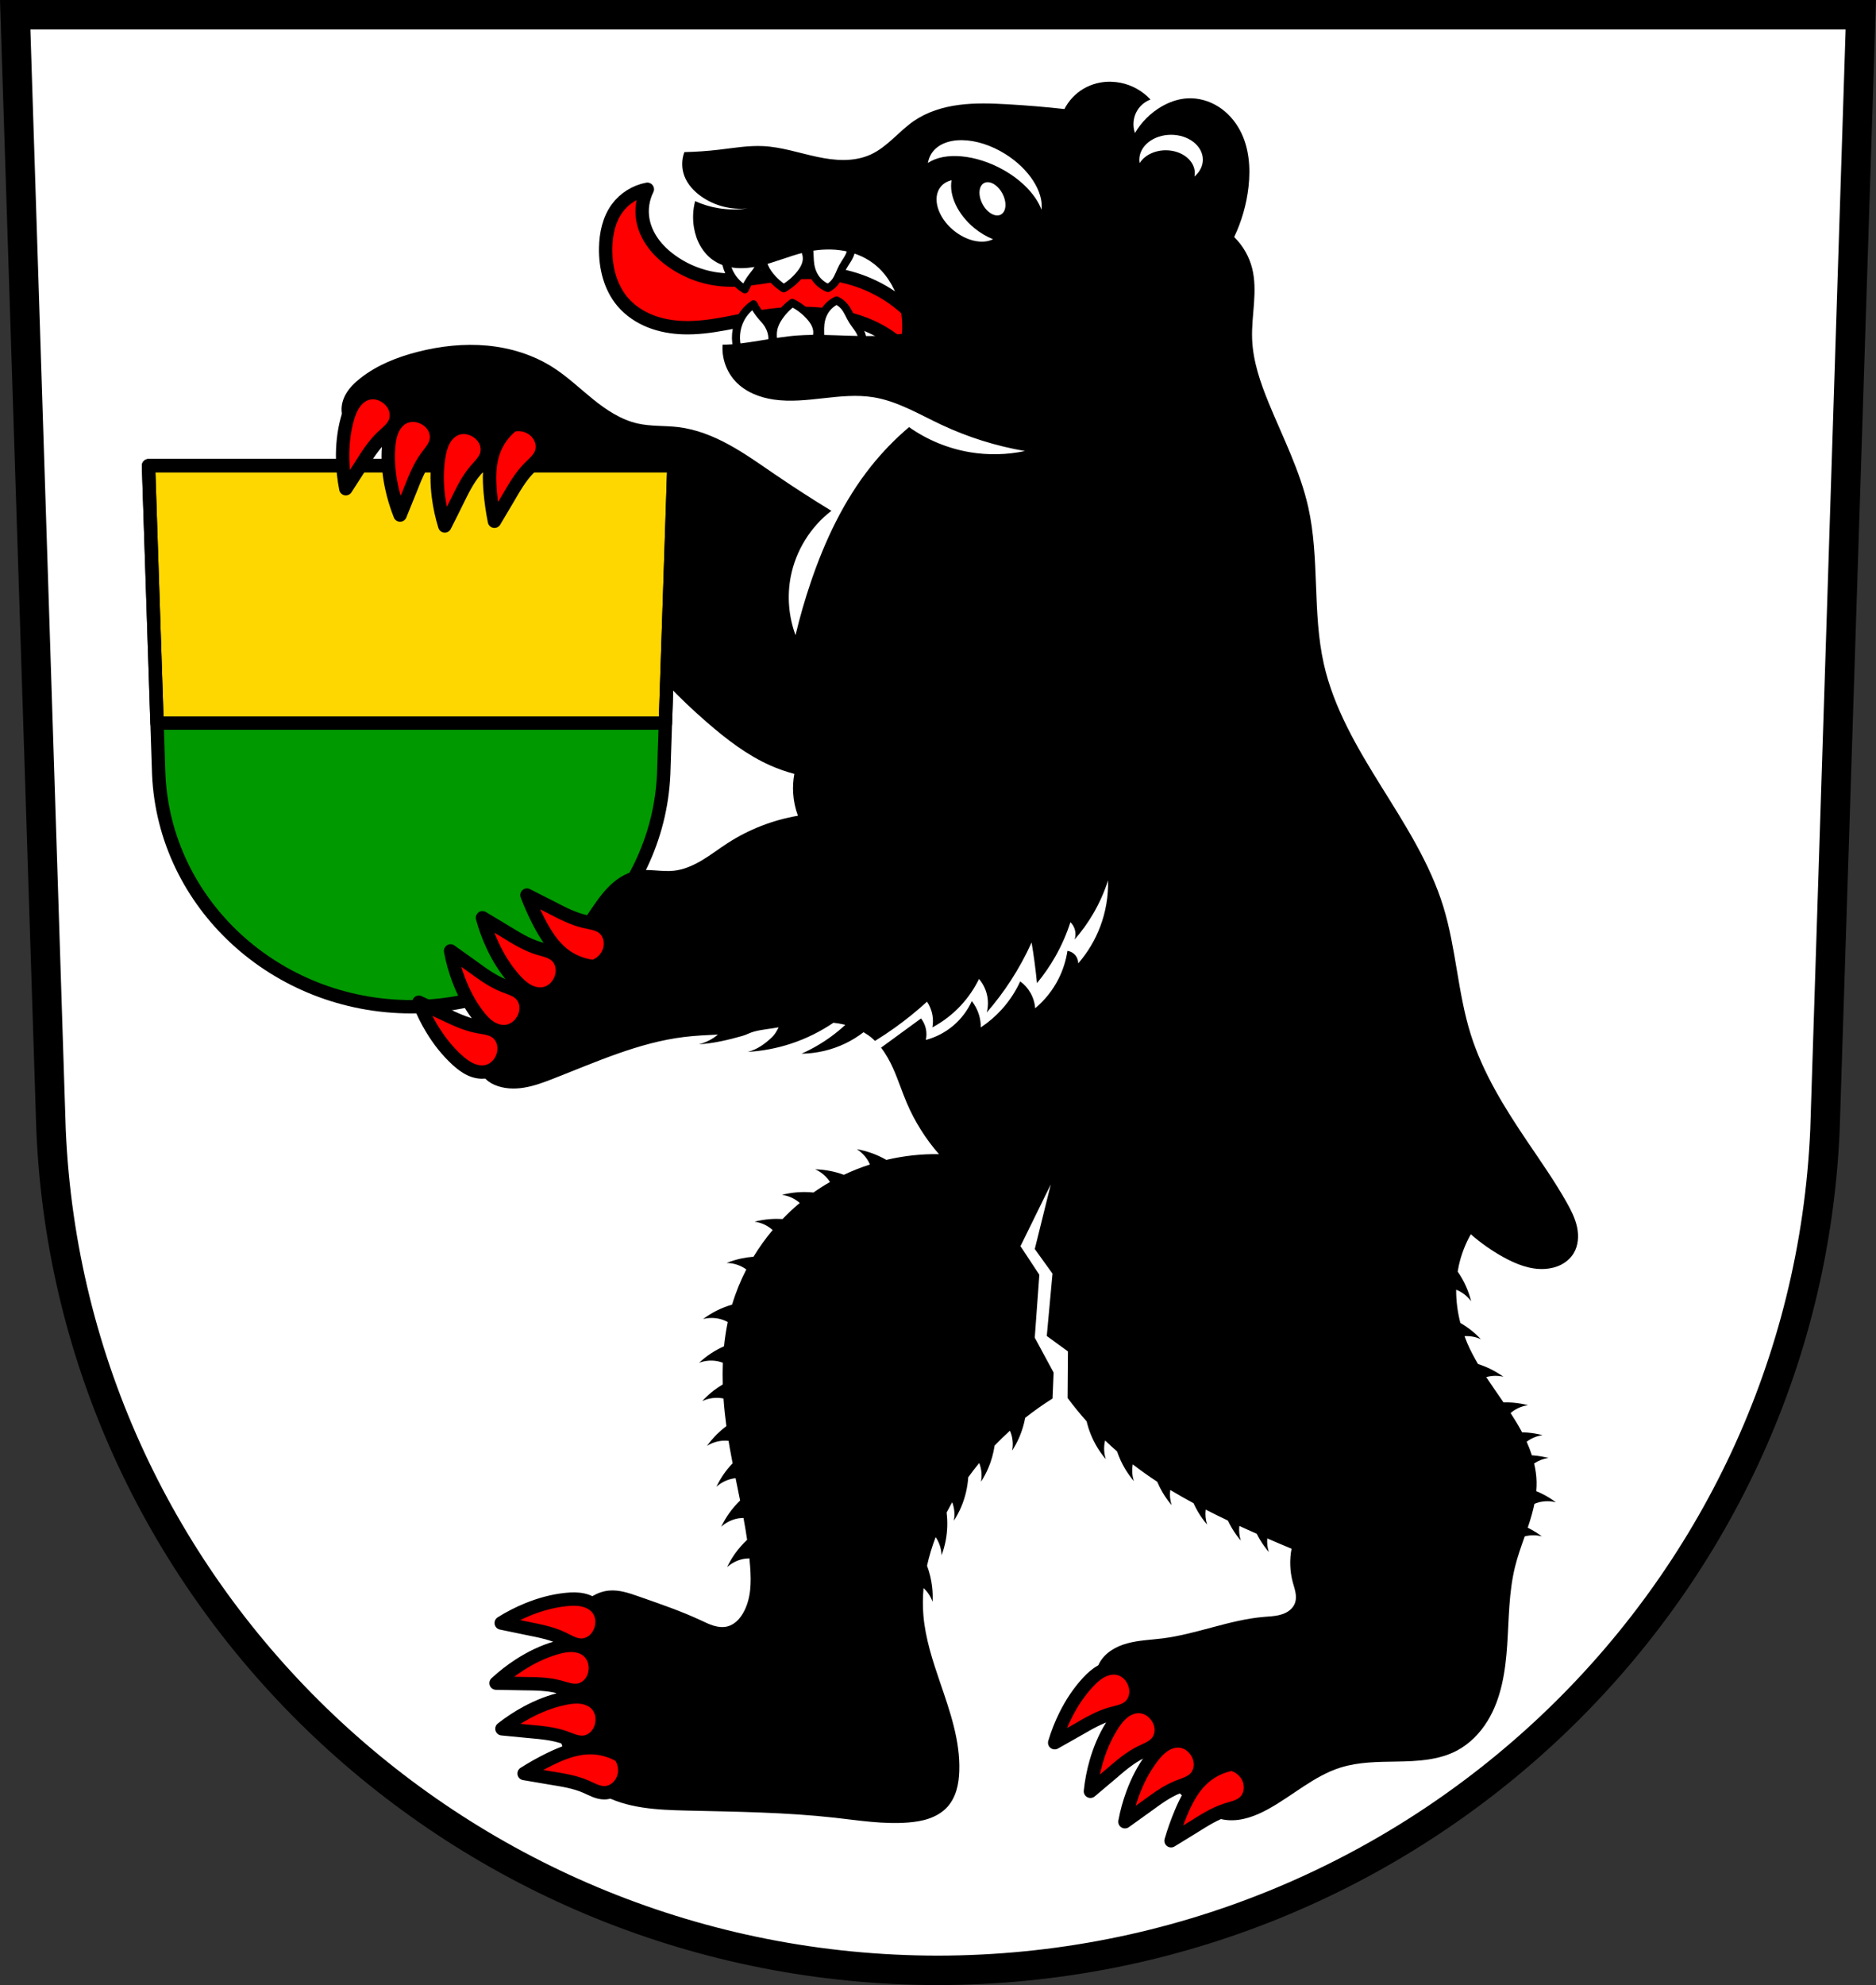
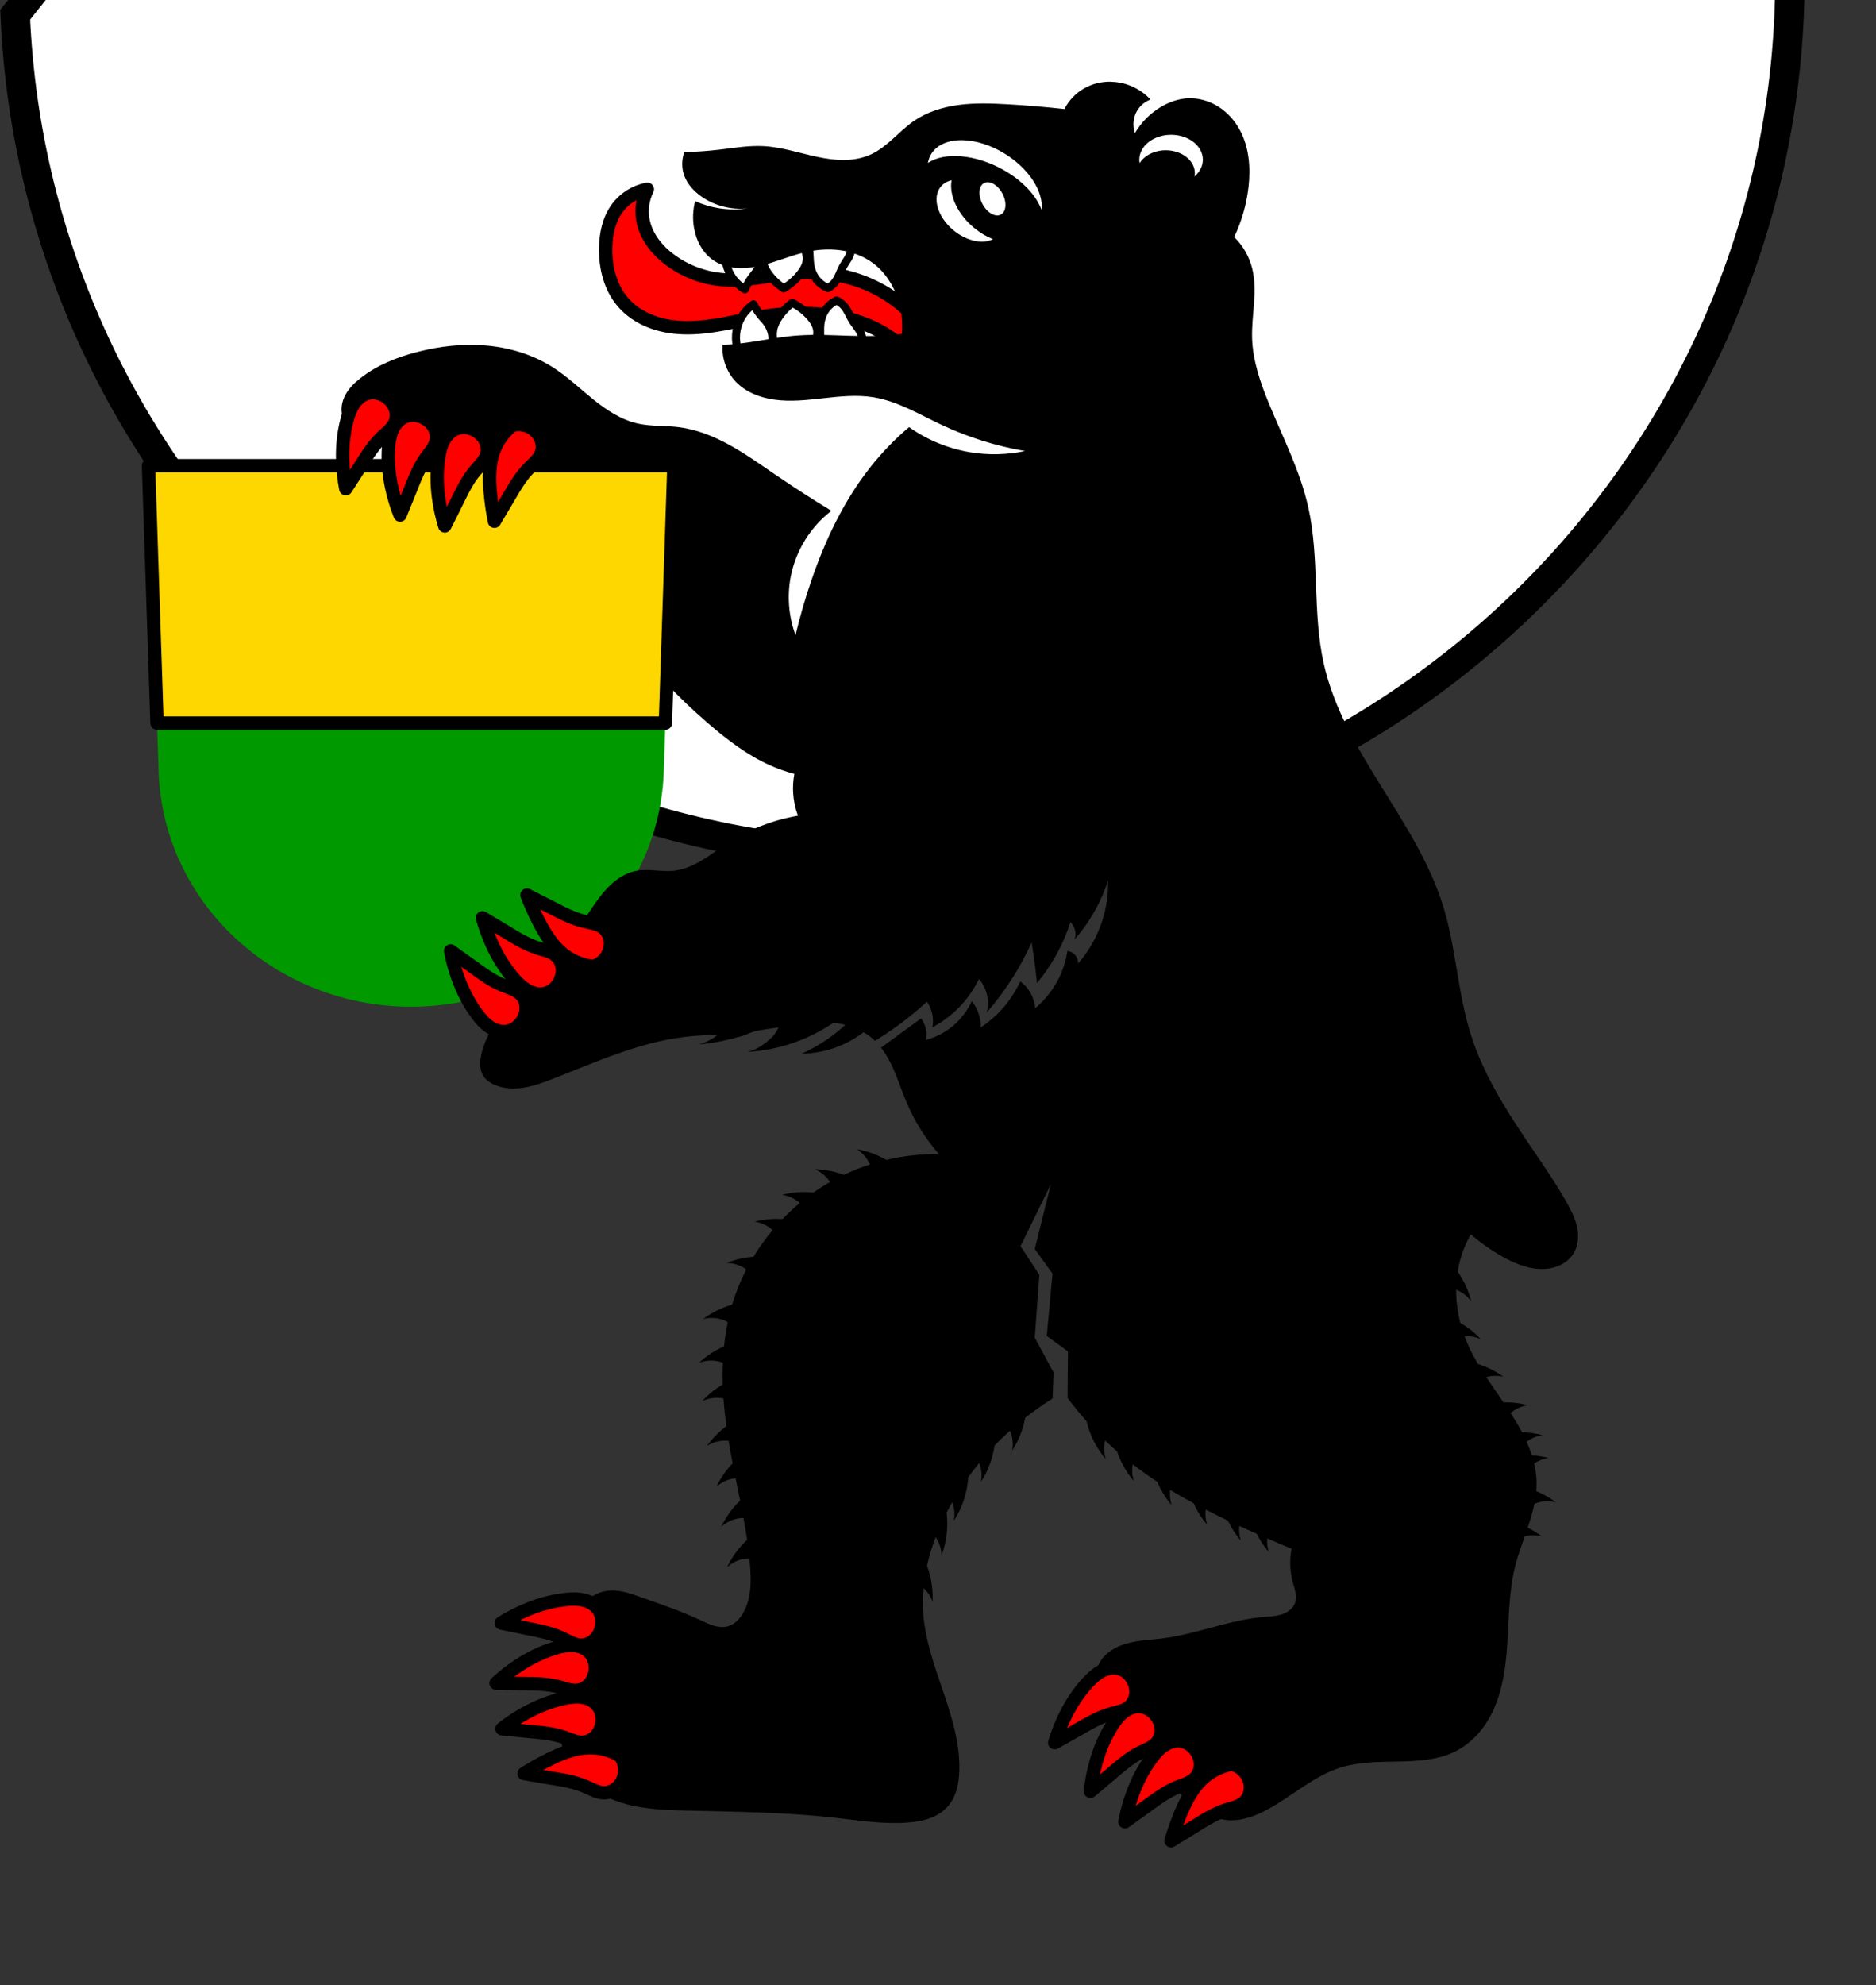
<svg xmlns="http://www.w3.org/2000/svg" width="701.33" height="741.77" viewBox="0 0 701.334 741.769">
  <rect x="0" y="0" width="701.334" height="741.769" fill="#333333" stroke="none" />
  <g transform="translate(8.75-21.764)">
    <g fill-rule="evenodd">
-       <path d="m-3.07 27.26l13.398 416.62c7.415 175.25 153.92 314.05 331.59 314.14 177.51-.215 324.07-139.06 331.59-314.14l13.398-416.62h-344.98z" fill="#fff" stroke="#000" stroke-width="11" />
+       <path d="m-3.07 27.26c7.415 175.25 153.92 314.05 331.59 314.14 177.51-.215 324.07-139.06 331.59-314.14l13.398-416.62h-344.98z" fill="#fff" stroke="#000" stroke-width="11" />
      <path d="m46.772 195.77l3.814 115.27c2.111 48.49 43.817 86.89 94.39 86.91 50.53-.059 92.25-38.474 94.39-86.91l3.814-115.27h-98.21z" fill="#090" />
    </g>
    <g stroke="#000" stroke-linejoin="round">
      <g stroke-width="5">
        <path d="m46.773 195.77l3.182 96.19h190.05l3.184-96.19h-98.21-98.21z" fill="#ffd700" stroke-linecap="round" />
        <g fill-rule="evenodd">
-           <path d="m46.772 195.77l3.814 115.27c2.111 48.49 43.817 86.89 94.39 86.91 50.53-.059 92.25-38.474 94.39-86.91l3.814-115.27h-98.21z" fill="none" />
          <path d="m336.9 161.83c-4.02-6.935-9.984-12.728-17.03-16.545-7.218-3.909-15.43-5.719-23.621-6.245-6.406-.411-12.853-.064-19.2.892-10.138 1.526-20.15 4.606-30.397 4.262-4.219-.142-8.441-.877-12.361-2.442-3.92-1.565-7.533-3.981-10.267-7.197-4.666-5.49-6.478-12.966-6.343-20.17.098-5.212 1.213-10.573 4.287-14.783 2.685-3.679 6.808-6.278 11.285-7.115-1.723 3.428-2.329 7.407-1.703 11.192.527 3.189 1.904 6.209 3.795 8.83 1.891 2.621 4.286 4.855 6.911 6.742 5.676 4.08 12.492 6.561 19.465 7.06 8.781.624 17.464-1.829 26.24-2.555 8.126-.672 16.411.164 24.13 2.798 10.319 3.521 19.562 10.351 25.548 19.465 2.277 3.467 4.083 7.243 5.353 11.192l-6.083 4.623z" fill="#f00" />
        </g>
      </g>
      <path d="m280.53 108.8c-.298-.021-.598-.016-.895.023-.592.079-1.173.303-1.625.693-.443.383-.745.91-.943 1.461-.198.551-.299 1.131-.396 1.709-.414 2.464-.762 5.02-.123 7.434.464 1.752 1.428 3.338 2.561 4.754 1.443 1.805 3.179 3.375 5.119 4.631 2.386-1.373 4.507-3.202 6.215-5.361.681-.861 1.301-1.779 1.748-2.781.447-1 .719-2.094.689-3.191-.035-1.307-.491-2.562-.975-3.777-.431-1.081-.921-2.197-1.828-2.926-.715-.574-1.625-.851-2.527-1.016-.902-.165-1.821-.231-2.713-.447-1.162-.282-2.253-.814-3.42-1.072-.292-.065-.589-.112-.887-.133zm16.393.006c-.334-.006-.669.021-.996.092-.653.142-1.277.472-1.705.986-.512.615-.706 1.442-.719 2.242-.013.8.136 1.594.23 2.389.256 2.145.118 4.33.488 6.459.287 1.648.884 3.252 1.828 4.633 1.16 1.696 2.838 3.03 4.752 3.777 1.102-.588 2.069-1.428 2.805-2.438 1.179-1.618 1.733-3.6 2.682-5.363.564-1.048 1.264-2.02 1.873-3.037.61-1.022 1.135-2.122 1.295-3.301.089-.654.062-1.327-.115-1.963-.177-.636-.509-1.233-.982-1.693-.412-.401-.923-.692-1.463-.891-.54-.198-1.11-.307-1.682-.373-1.143-.133-2.306-.1-3.436-.32-1.313-.257-2.542-.849-3.857-1.094-.329-.061-.664-.1-.998-.105zm-28.633 3.371c-1.82.003-3.642.255-5.393.754-.542 2.02-.667 4.147-.365 6.215.295 2.023 1 3.988 2.072 5.729 1.264 2.051 3.039 3.784 5.119 4.998.74-1.689 1.683-3.289 2.803-4.754.528-.691 1.095-1.353 1.584-2.072.985-1.45 1.639-3.132 1.828-4.875.088-.81.076-1.639-.127-2.428-.203-.789-.605-1.539-1.213-2.082-.827-.739-1.953-1.037-3.047-1.219-1.077-.179-2.169-.267-3.262-.266zm35.709 21.863c-1.864.864-3.459 2.3-4.512 4.064-.857 1.436-1.354 3.074-1.539 4.736-.238 2.147.035 4.319-.088 6.477-.046.799-.147 1.6-.084 2.398.063.798.306 1.613.855 2.195.459.487 1.103.775 1.764.877.661.102 1.34.026 1.988-.137 1.297-.325 2.489-.991 3.783-1.328 1.114-.29 2.277-.33 3.41-.533.566-.101 1.127-.243 1.654-.475.527-.231 1.019-.554 1.406-.98.444-.489.739-1.104.877-1.75.138-.646.123-1.319-.006-1.967-.233-1.167-.825-2.232-1.496-3.215-.671-.982-1.431-1.905-2.059-2.916-1.055-1.701-1.73-3.643-3.01-5.186-.796-.962-1.813-1.743-2.949-2.262zm-16.551.9c-1.859 1.373-3.495 3.049-4.824 4.939-1.043 1.483-1.907 3.125-2.262 4.902-.489 2.45.015 4.979.58 7.412.133.571.27 1.144.502 1.682.232.538.565 1.043 1.031 1.398.475.362 1.07.551 1.666.594.596.043 1.195-.054 1.77-.219 1.149-.33 2.206-.928 3.348-1.281.876-.271 1.791-.393 2.682-.613.891-.22 1.781-.552 2.459-1.17.86-.783 1.281-1.928 1.645-3.03.408-1.242.786-2.523.74-3.83-.038-1.097-.378-2.17-.887-3.143-.508-.973-1.183-1.851-1.916-2.668-1.838-2.049-4.067-3.747-6.533-4.971zm-14.5.531c-2 1.34-3.666 3.178-4.801 5.303-.963 1.804-1.545 3.808-1.715 5.846-.174 2.083.082 4.2.748 6.182 2.845.623 5.83.605 8.668-.049 1.081-.249 2.185-.616 2.965-1.404.573-.579.928-1.352 1.082-2.152.154-.8.116-1.627-.022-2.43-.296-1.728-1.052-3.368-2.125-4.754-.532-.688-1.139-1.314-1.709-1.971-1.208-1.393-2.249-2.93-3.092-4.57z" fill="#fff" fill-rule="evenodd" stroke-width="3" />
    </g>
    <g fill-rule="evenodd">
      <path d="m415.37 30.523c-3.589-.072-7.198.805-10.289 2.623-3.038 1.787-5.549 4.456-7.148 7.596-7.131-.788-14.282-1.384-21.445-1.787-6-.338-12.05-.539-18.02.246-5.963.785-11.88 2.603-16.836 6.01-2.808 1.93-5.255 4.329-7.787 6.609-2.532 2.28-5.201 4.477-8.297 5.9-3.105 1.428-6.549 2.027-9.967 2.063-3.418.036-6.821-.476-10.164-1.188-6.686-1.424-13.255-3.66-20.08-4-5.529-.277-11.03.698-16.531 1.34-4.302.502-8.627.801-12.957.895-1.072 2.849-1.072 6.087 0 8.936 1.172 3.115 3.543 5.667 6.256 7.596 4.999 3.554 11.334 5.177 17.426 4.467-3.545.557-7.179.557-10.725 0-3.082-.484-6.096-1.388-8.936-2.68-.831 3.198-.984 6.57-.447 9.83.408 2.478 1.218 4.899 2.486 7.07 1.269 2.167 3 4.074 5.109 5.443 2.433 1.582 5.31 2.413 8.203 2.646 2.893.233 5.81-.112 8.643-.746 5.665-1.268 11.02-3.672 16.664-5.03 4.391-1.054 8.966-1.462 13.443-.877 4.478.585 8.857 2.188 12.471 4.896 4.537 3.4 7.708 8.435 9.383 13.852 1.246 4.03 1.706 8.305 1.342 12.51-14.451 1.958-25.917-.283-38.833.598-9.442.644-20.37 3.539-28.19 3.423-.397 5.03 1.436 10.196 4.914 13.852 3.698 3.885 8.987 5.944 14.297 6.701 6.139.876 12.382.162 18.545-.525 6.163-.688 12.416-1.347 18.539-.367 9.08 1.452 17.15 6.367 25.469 10.275 9.921 4.662 20.472 7.978 31.28 9.83-6.743 1.43-13.754 1.583-20.553.447-8.171-1.365-16.02-4.599-22.787-9.383-5.233 4.431-10.03 9.377-14.297 14.744-10.08 12.68-17.11 27.561-22.34 42.893-2.255 6.604-4.194 13.316-5.809 20.11-2.572-6.953-3.197-14.614-1.787-21.893 1.873-9.664 7.384-18.579 15.191-24.574-7.266-4.432-14.419-9.05-21.447-13.852-5.53-3.777-10.997-7.675-16.875-10.885-5.878-3.21-12.221-5.733-18.869-6.539-5.05-.613-10.223-.232-15.189-1.342-6.242-1.395-11.736-5.06-16.711-9.07-4.975-4.02-9.62-8.484-15.01-11.924-7.345-4.685-15.909-7.319-24.584-8.127-8.675-.808-17.461.169-25.904 2.318-7.677 1.954-15.217 4.936-21.447 9.828-2.204 1.731-4.259 3.73-5.605 6.188-1.346 2.458-1.922 5.433-1.096 8.111.76 2.465 2.637 4.474 4.836 5.822 2.199 1.348 4.711 2.096 7.227 2.666 12.863 2.916 26.371 1.507 39.32 4.02 5.724 1.112 11.353 3.038 16.402 5.924h56.09l-2.697 81.53c4.771 5.069 9.85 9.867 15.1 14.414 7.238 6.274 14.921 12.21 23.68 16.09 2.889 1.278 5.88 2.325 8.936 3.127-.439 2.353-.59 4.759-.447 7.148.173 2.897.777 5.769 1.787 8.49-9.362 1.591-18.39 5.11-26.359 10.275-3.193 2.07-6.218 4.4-9.484 6.352-3.267 1.951-6.838 3.535-10.623 3.926-4.603.475-9.298-.832-13.85 0-4.269.78-8.02 3.394-11 6.547-2.982 3.153-5.31 6.854-7.766 10.432-6.471 9.428-13.947 18.13-21.893 26.359-3.625 3.752-7.363 7.421-10.541 11.559-3.178 4.137-5.804 8.806-6.885 13.91-.287 1.356-.463 2.745-.363 4.127.1 1.382.486 2.764 1.256 3.916.956 1.431 2.446 2.434 4.02 3.127 3.45 1.517 7.381 1.672 11.1 1.066 3.72-.606 7.28-1.934 10.793-3.301 16.07-6.254 32.03-13.568 49.15-15.639 4.163-.503 8.356-.692 12.547-.891-2.074 1.738-4.545 3-7.176 3.637 5.541-.327 10.978-1.63 16.307-3.127 1.47-.413 2.816-1.205 4.289-1.605 3.03-.822 6.185-1.034 9.268-1.615-.649 1.292-1.355 2.602-2.395 3.602-2.577 2.479-5.626 4.732-9.158 5.586 5.541-.327 11.04-1.381 16.307-3.127 5.568-1.845 10.874-4.474 15.729-7.766 1.313.145 2.618.356 3.906.656.179.042.355.094.533.139-1.653 1.524-3.387 2.959-5.199 4.289-3.477 2.551-7.229 4.727-11.17 6.479 5.625-.064 11.234-1.369 16.309-3.797 2.433-1.164 4.741-2.586 6.881-4.229 1.117.649 2.184 1.381 3.172 2.217.387.328.757.674 1.119 1.027 2.588-1.595 5.123-3.276 7.592-5.05 4.13-2.966 8.09-6.175 11.842-9.605.999 1.477 1.687 3.161 2.01 4.914.285 1.546.285 3.145 0 4.691 3.907-2.085 7.469-4.813 10.5-8.04 2.796-2.978 5.14-6.379 6.926-10.05 1.376 1.608 2.378 3.534 2.904 5.584.58 2.26.58 4.666 0 6.926 3.249-3.733 6.236-7.692 8.936-11.84 2.966-4.557 5.582-9.343 7.818-14.299.416 2.45.789 4.909 1.117 7.373.347 2.6.646 5.207.895 7.818 2.6-3.137 4.919-6.506 6.924-10.05 2.285-4.04 4.16-8.316 5.586-12.734.921.898 1.555 2.087 1.787 3.352.191 1.039.114 2.126-.223 3.127 2.605-2.973 4.926-6.194 6.924-9.605 2.312-3.949 4.19-8.152 5.586-12.51.149 5.849-.843 11.725-2.904 17.201-1.904 5.059-4.718 9.774-8.266 13.852.031-1.342-.558-2.686-1.564-3.574-.685-.604-1.552-.998-2.457-1.117-.548 3.649-1.685 7.209-3.352 10.5-2.122 4.189-5.106 7.938-8.713 10.945-.154-2.037-.77-4.04-1.787-5.809-.952-1.658-2.254-3.114-3.797-4.244-1.753 3.827-4.098 7.382-6.926 10.5-2.312 2.549-4.945 4.806-7.818 6.701.017-1.586-.21-3.174-.67-4.691-.563-1.86-1.479-3.611-2.682-5.137-1.599 3.512-3.982 6.663-6.926 9.158-2.972 2.519-6.509 4.365-10.275 5.361.313-1.392.313-2.852 0-4.244-.309-1.376-.924-2.681-1.787-3.797l-14.951 10.924c1.82 2.342 3.277 4.99 4.496 7.703 1.892 4.21 3.287 8.624 5.094 12.871 2.972 6.988 7.06 13.5 12.06 19.213-6.612-.106-13.233.63-19.668 2.152-1.745-1-3.574-1.854-5.469-2.529-1.812-.646-3.68-1.138-5.576-1.467 1.798 1.124 3.306 2.706 4.342 4.557.209.374.394.763.564 1.156-3.328 1.071-6.585 2.356-9.744 3.854-1.635-.6-3.314-1.077-5.02-1.418-1.887-.377-3.805-.593-5.729-.645 1.942.852 3.663 2.2 4.955 3.881.216.281.414.575.605.873-2.12 1.207-4.178 2.518-6.174 3.92-2.02-.202-4.053-.232-6.074-.07-1.918.154-3.821.471-5.686.947 2.101.288 4.125 1.115 5.828 2.379.279.207.546.429.807.658-2.256 1.876-4.396 3.89-6.434 6-1.585-.097-3.177-.088-4.76.039-1.918.154-3.823.471-5.688.947 2.101.288 4.125 1.113 5.828 2.377.318.236.622.493.916.758-2.636 3.137-5.03 6.471-7.158 9.971-1.527.115-3.046.324-4.543.645-1.881.403-3.728.966-5.514 1.682 2.12.012 4.235.567 6.088 1.598.445.247.874.523 1.285.822-2.171 4.205-3.958 8.605-5.314 13.14-2.05.595-4.046 1.376-5.947 2.346-1.714.874-3.353 1.893-4.895 3.045 2.052-.535 4.239-.543 6.295-.025 1.015.256 1.997.642 2.918 1.139-.623 2.996-1.078 6.02-1.387 9.06-1.671.745-3.286 1.616-4.814 2.621-1.608 1.057-3.126 2.25-4.531 3.564 1.981-.757 4.153-1 6.254-.715.909.125 1.797.369 2.658.688-.106 2.69-.113 5.388-.031 8.09-1.192.709-2.347 1.482-3.443 2.332-1.521 1.179-2.94 2.487-4.238 3.906 1.916-.909 4.061-1.326 6.178-1.201.596.035 1.187.123 1.771.242.241 3.443.606 6.882 1.068 10.305-1.229.922-2.398 1.922-3.49 3-1.368 1.353-2.62 2.823-3.738 4.389 1.792-1.133 3.872-1.806 5.988-1.938.687-.043 1.376-.008 2.061.063.151.924.305 1.848.467 2.768.329 1.871.682 3.739 1.045 5.605-1.144 1.199-2.203 2.478-3.158 3.832-1.11 1.572-2.085 3.239-2.912 4.977 1.566-1.429 3.498-2.456 5.559-2.955.535-.13 1.078-.223 1.625-.281.567 2.782 1.133 5.563 1.691 8.346-1.528 1.476-2.923 3.091-4.148 4.826-1.11 1.572-2.085 3.237-2.912 4.975 1.566-1.429 3.498-2.456 5.559-2.955.904-.219 1.832-.318 2.762-.334.5 2.72.966 5.443 1.363 8.176-1.701 1.585-3.243 3.341-4.584 5.24-1.11 1.572-2.085 3.239-2.912 4.977 1.566-1.429 3.498-2.458 5.559-2.957.913-.221 1.852-.322 2.791-.336.101 1.031.194 2.063.27 3.098.218 2.977.322 5.976-.022 8.941-.344 2.965-1.15 5.909-2.658 8.484-.658 1.123-1.453 2.176-2.424 3.043-.971.867-2.124 1.545-3.385 1.871-1.662.43-3.436.233-5.082-.254-1.646-.487-3.193-1.252-4.748-1.979-7.52-3.515-15.401-6.189-23.23-8.938-3.612-1.268-7.357-2.57-11.17-2.232-4.359.386-8.318 2.935-11.17 6.254-2.807 3.268-4.669 7.267-5.865 11.406-1.196 4.139-1.751 8.433-2.176 12.721-.677 6.836-1.028 13.761 0 20.553.839 5.545 2.633 11.02 5.809 15.639 2.649 3.855 6.221 7.05 10.275 9.383 9.575 5.505 21.13 5.994 32.17 6.254 18.491.436 37.02.621 55.4 2.682 9.06 1.016 18.16 2.49 27.25 1.787 2.699-.209 5.401-.613 7.955-1.508 2.555-.894 4.968-2.3 6.791-4.301 1.62-1.778 2.732-3.98 3.42-6.285.688-2.305.965-4.715 1.047-7.119.386-11.336-3.48-22.329-7.148-33.06-2.788-8.156-5.51-16.433-6.256-25.02-.299-3.448-.264-6.898.047-10.326 1.523 1.404 2.696 3.183 3.379 5.139.098-1.922.032-3.851-.197-5.762-.317-2.639-.956-5.236-1.879-7.729.802-3.624 1.892-7.197 3.217-10.688.167.243.327.49.477.744 1.073 1.829 1.677 3.931 1.738 6.05.674-1.802 1.194-3.662 1.553-5.553.651-3.428.756-6.955.336-10.418.521-1.014 1.053-2.02 1.607-3.01.157-.281.323-.557.482-.836.079.206.155.413.223.623.653 2.02.789 4.201.391 6.283 1.047-1.614 1.958-3.318 2.717-5.086 1.514-3.528 2.413-7.317 2.666-11.148 1.311-1.823 2.68-3.607 4.102-5.346.098.246.188.496.27.748.653 2.02.787 4.201.389 6.283 1.047-1.614 1.958-3.318 2.717-5.086 1.156-2.694 1.95-5.541 2.377-8.441 1.844-1.925 3.757-3.784 5.734-5.572.163.374.314.754.439 1.143.653 2.02.787 4.201.389 6.283 1.047-1.614 1.958-3.318 2.717-5.086.982-2.289 1.698-4.689 2.156-7.137 3.276-2.59 6.69-5 10.227-7.223l.404-9.693-7.05-13.04 1.709-23.51-7.05-10.688 11.328-23.08-5.984 24.15 6.625 9.191-2.137 23.297 7.906 5.77-.127 17.402c2.245 3.01 4.619 5.925 7.119 8.729.791 3.324 2.082 6.53 3.826 9.469.982 1.655 2.105 3.225 3.354 4.689-.665-2.01-.815-4.194-.43-6.279.045-.244.099-.487.158-.729 1.459 1.4 2.949 2.768 4.473 4.098.756 2.227 1.737 4.378 2.938 6.4.982 1.655 2.105 3.225 3.354 4.689-.665-2.01-.815-4.189-.432-6.271 2.963 2.29 6.01 4.455 9.143 6.504.591 1.394 1.268 2.752 2.041 4.055.982 1.655 2.105 3.225 3.354 4.689-.601-1.82-.777-3.776-.521-5.676 2.853 1.73 5.766 3.364 8.707 4.951.512 1.13 1.08 2.235 1.713 3.303.982 1.655 2.105 3.225 3.354 4.689-.594-1.796-.774-3.726-.533-5.602 2.747 1.408 5.517 2.772 8.307 4.096.452.955.943 1.892 1.482 2.801.982 1.655 2.105 3.225 3.354 4.689-.582-1.76-.768-3.648-.549-5.488.994.458 1.986.923 2.982 1.373 1.173.53 2.355 1.041 3.531 1.563.362.724.741 1.44 1.154 2.137.982 1.655 2.105 3.227 3.354 4.691-.54-1.634-.734-3.38-.584-5.094 3.02 1.309 6.04 2.597 9.08 3.852-.796 4.133-.643 8.445.445 12.51.335 1.251.759 2.482 1 3.754.241 1.272.294 2.61-.105 3.842-.27.833-.741 1.595-1.34 2.234-1.255 1.34-3.02 2.105-4.811 2.506-1.791.4-3.638.468-5.467.621-12.91 1.08-25.13 6.42-37.979 8.04-4.402.556-8.886.678-13.166 1.85-2.14.586-4.22 1.438-6.06 2.68-1.839 1.242-3.431 2.885-4.455 4.854-1.69 3.25-1.72 7.154-.893 10.723 1.363 5.878 4.873 11.05 8.936 15.514 4.063 4.461 8.719 8.339 12.957 12.635 4.59 4.653 8.71 9.814 13.85 13.852 3.887 3.054 8.473 5.464 13.404 5.809 5.152.36 10.207-1.553 14.744-4.02 9.228-5.02 17.232-12.493 27.26-15.639 6.742-2.116 13.935-2.116 21-2.234 7.637-.128 15.567-.49 22.34-4.02 4.822-2.514 8.772-6.535 11.615-11.17 5.147-8.39 6.673-18.479 7.332-28.3.659-9.821.577-19.782 2.945-29.336.953-3.844 2.291-7.574 3.605-11.313.042-.011.084-.024.127-.035 2.056-.518 4.243-.51 6.295.025-1.541-1.152-3.182-2.173-4.896-3.047-.135-.069-.273-.129-.408-.195.12-.355.246-.708.363-1.064.844-2.572 1.606-5.194 2.146-7.848.572-.238 1.153-.446 1.754-.598 2.056-.518 4.243-.51 6.295.025-1.541-1.152-3.18-2.173-4.895-3.047-.806-.411-1.632-.78-2.469-1.125.099-1.164.152-2.331.125-3.502-.053-2.312-.388-4.594-.916-6.838 1.606-1.082 3.46-1.796 5.379-2.057-1.863-.479-3.768-.799-5.686-.955-.174-.014-.349-.018-.523-.029-.551-1.725-1.216-3.419-1.959-5.078.042-.032.081-.067.123-.098 1.705-1.261 3.731-2.084 5.832-2.369-1.863-.479-3.768-.801-5.686-.957-.663-.054-1.327-.081-1.992-.096-.128-.244-.25-.493-.381-.734-1.2-2.214-2.531-4.356-3.902-6.473.227-.195.459-.383.699-.561 1.705-1.261 3.731-2.084 5.832-2.369-1.863-.479-3.768-.801-5.686-.957-1.162-.095-2.329-.126-3.494-.1-2.151-3.146-4.353-6.261-6.447-9.432.042-.012.083-.026.125-.037 2.046-.556 4.234-.587 6.295-.09-1.562-1.123-3.219-2.115-4.949-2.957-1.468-.715-2.989-1.319-4.545-1.814-1.496-2.528-2.873-5.12-4.04-7.828-.364-.849-.698-1.712-1.018-2.58 2.087-.136 4.208.251 6.109 1.123-1.317-1.402-2.755-2.691-4.291-3.85-1.075-.811-2.203-1.548-3.367-2.225-1.046-4.056-1.597-8.236-1.57-12.406.251.098.497.204.74.318 1.92.9 3.608 2.291 4.857 4-.464-1.867-1.087-3.695-1.861-5.457-.87-1.979-1.936-3.871-3.166-5.648.127-.776.269-1.551.439-2.32.903-4.065 2.415-7.995 4.469-11.617 3.706 3.246 7.756 6.096 12.06 8.488 4.805 2.669 10.152 4.807 15.639 4.469 2.109-.13 4.208-.634 6.088-1.6 1.88-.966 3.533-2.406 4.635-4.209 1.772-2.9 2-6.543 1.289-9.865-.714-3.322-2.295-6.39-3.969-9.348-4.457-7.876-9.685-15.283-14.746-22.785-8.413-12.472-16.473-25.419-20.998-39.766-4.907-15.558-5.48-32.21-10.277-47.807-4.976-16.17-14.295-30.596-23.23-44.965-8.937-14.369-17.729-29.23-21.447-45.736-4.314-19.16-1.523-39.37-5.809-58.53-3.03-13.545-9.473-26.03-14.744-38.873-3.173-7.727-5.964-15.779-6.254-24.13-.153-4.408.395-8.805.707-13.205.312-4.4.382-8.882-.707-13.156-1.118-4.387-3.465-8.452-6.703-11.615 2.811-5.9 4.631-12.271 5.361-18.766.803-7.139.224-14.645-3.127-21-1.894-3.592-4.663-6.746-8.09-8.926-3.426-2.179-7.515-3.357-11.57-3.139-3.466.186-6.833 1.375-9.828 3.129-4.04 2.367-7.463 5.786-9.83 9.828-.997-2.77-.659-5.987.893-8.488 1.136-1.832 2.896-3.27 4.916-4.02-2.95-3.18-6.917-5.4-11.17-6.254-1.172-.235-2.366-.367-3.563-.391m22.422 19.814c6.561 0 11.879 4.169 11.879 9.311-.005 2.334-1.129 4.581-3.148 6.297.089-.431.136-.866.141-1.303 0-4.702-4.862-8.513-10.861-8.514-4.158.005-7.948 1.87-9.76 4.803-.08-.425-.122-.854-.127-1.283 0-5.141 5.317-9.31 11.877-9.311m-78.05 2.01c5.119.078 10.882 1.933 16.06 5.172 8.839 5.528 14.356 14.01 13.551 20.844-2.01-5.47-7.302-11-14.279-14.924-10.283-5.764-21.951-6.822-28.19-2.557.209-1.247.635-2.397 1.268-3.424 2.09-3.348 6.27-5.192 11.588-5.111m-4.01 14.977c-1.024 5.716 2.361 12.832 8.508 17.885 2.151 1.759 4.535 3.178 6.988 4.158-3.954 1.981-9.932.648-14.725-3.283-6.01-4.936-8.166-12.26-4.805-16.357.979-1.186 2.362-2.01 4.03-2.402m13.4.725c1.96-.061 4.231 1.659 5.602 4.242 1.727 3.254 1.465 6.776-.584 7.867-2.052 1.091-5.116-.666-6.844-3.924-1.727-3.256-1.463-6.778.588-7.867.372-.197.79-.305 1.238-.318" transform="translate(-8.75 21.764)" />
      <g fill="#f00" stroke="#000" stroke-linejoin="round" stroke-width="5">
        <path d="m214.72 622.91c-1.302-1.705-3.313-2.773-5.403-3.256-2.091-.483-4.269-.426-6.404-.211-4.975.503-9.847 1.854-14.475 3.746-3.409 1.394-6.696 3.082-9.815 5.04 3.296.711 6.598 1.397 9.905 2.057 4.447.887 8.959 1.745 13.05 3.705 1.105.53 2.173 1.137 3.297 1.626 1.124.49 2.318.863 3.543.89 1.726.038 3.437-.633 4.755-1.744 1.321-1.11 2.264-2.644 2.754-4.3.376-1.269.493-2.618.299-3.927-.194-1.309-.705-2.575-1.507-3.626z" />
        <path d="m211.19 638.79c-1.595-1.435-3.768-2.113-5.912-2.201-2.144-.088-4.275.371-6.333.978-4.797 1.415-9.333 3.643-13.533 6.358-3.092 2-6.01 4.268-8.713 6.769 3.371.09 6.742.153 10.114.19 4.534.049 9.128.058 13.512 1.227 1.184.316 2.346.716 3.541.989 1.195.273 2.438.419 3.647.219 1.703-.282 3.261-1.258 4.354-2.594 1.093-1.336 1.735-3.02 1.911-4.735.135-1.316 0-2.664-.433-3.914-.433-1.25-1.169-2.4-2.152-3.285z" />
        <path d="m214.21 658.59c-1.477-1.556-3.591-2.402-5.721-2.659-2.13-.256-4.29.034-6.389.477-4.893 1.034-9.59 2.899-13.989 5.277-3.24 1.751-6.327 3.782-9.218 6.06 3.353.354 6.709.682 10.07.983 4.516.405 9.09.775 13.371 2.284 1.156.408 2.283.897 3.452 1.264 1.169.367 2.397.609 3.619.504 1.72-.148 3.349-.998 4.544-2.245 1.195-1.246 1.967-2.872 2.277-4.571.237-1.301.209-2.656-.125-3.935-.334-1.28-.977-2.484-1.887-3.444z" />
        <path d="m223.07 677.85c-3.579-2.116-7.77-3.185-11.924-3.041-5.02.174-9.817 2.059-14.331 4.263-3.307 1.615-6.518 3.415-9.628 5.39 3.319.593 6.643 1.159 9.972 1.699 4.476.726 9.02 1.42 13.173 3.233 1.124.49 2.213 1.059 3.349 1.509 1.141.449 2.348.779 3.574.76 1.726-.027 3.408-.761 4.693-1.914 1.287-1.154 2.189-2.717 2.598-4.396.622-2.557.066-5.375-1.479-7.505z" />
        <path d="m409.18 645.16c-2.103-.424-4.319.098-6.21 1.113-1.891 1.015-3.491 2.494-4.954 4.063-3.41 3.658-6.183 7.885-8.416 12.359-1.645 3.295-3 6.731-4.059 10.26 2.948-1.638 5.883-3.298 8.804-4.982 3.929-2.264 7.888-4.593 12.253-5.813 1.181-.33 2.383-.577 3.551-.95 1.168-.373 2.312-.879 3.251-1.666 1.323-1.109 2.168-2.742 2.426-4.445.262-1.706-.04-3.481-.763-5.05-.554-1.202-1.355-2.294-2.364-3.15-1.01-.856-2.227-1.472-3.524-1.733z" />
        <path d="m416.99 659.42c-2.145-.028-4.227.895-5.897 2.242-1.67 1.347-2.97 3.097-4.118 4.909-2.675 4.226-4.617 8.891-5.986 13.702-1.01 3.543-1.707 7.171-2.091 10.833 2.594-2.154 5.171-4.329 7.731-6.524 3.442-2.951 6.903-5.973 10.97-7.984 1.099-.543 2.236-1.01 3.314-1.59 1.079-.582 2.109-1.292 2.886-2.239 1.095-1.335 1.623-3.095 1.565-4.821-.058-1.725-.684-3.413-1.684-4.821-.766-1.078-1.756-2-2.906-2.658-1.15-.655-2.461-1.034-3.784-1.052z" />
        <path d="m432.32 672.32c-2.136-.197-4.284.561-6.05 1.772-1.771 1.211-3.204 2.853-4.49 4.57-2.998 4-5.301 8.501-7.04 13.189-1.282 3.452-2.265 7.01-2.935 10.636 2.755-1.944 5.495-3.909 8.219-5.897 3.663-2.672 7.35-5.412 11.561-7.096 1.138-.455 2.308-.83 3.429-1.325 1.121-.495 2.204-1.122 3.053-2.01 1.196-1.245 1.861-2.958 1.938-4.683.078-1.725-.413-3.457-1.301-4.938-.679-1.135-1.593-2.135-2.688-2.877-1.095-.742-2.372-1.224-3.69-1.346z" />
        <path d="m451.67 680.97c-4.087.768-7.942 2.727-10.971 5.573-3.659 3.439-6.03 8.02-7.967 12.652-1.422 3.394-2.651 6.865-3.687 10.399 2.887-1.742 5.76-3.507 8.619-5.295 3.844-2.404 7.717-4.876 12.04-6.252 1.168-.373 2.362-.662 3.513-1.073 1.153-.414 2.279-.962 3.189-1.784 1.28-1.157 2.062-2.819 2.268-4.533.207-1.716-.145-3.486-.944-5.02-1.217-2.332-3.493-4.086-6.06-4.668z" />
-         <path d="m173.65 422.06c-2.062.593-4.313.252-6.279-.607-1.966-.858-3.682-2.204-5.267-3.648-3.695-3.37-6.801-7.359-9.389-11.637-1.906-3.151-3.539-6.466-4.875-9.898 3.071 1.394 6.13 2.811 9.179 4.253 4.099 1.939 8.234 3.94 12.683 4.802 1.203.233 2.422.383 3.616.66 1.194.277 2.375.689 3.375 1.398 1.408.999 2.382 2.557 2.778 4.234.399 1.679.242 3.473-.352 5.095-.455 1.243-1.165 2.396-2.101 3.331-.936.935-2.101 1.647-3.372 2.01z" />
        <path d="m180.28 407.21c-2.136.201-4.285-.55-6.06-1.757-1.774-1.208-3.211-2.846-4.502-4.56-3.01-3.996-5.321-8.488-7.07-13.172-1.29-3.45-2.282-7.01-2.96-10.629 2.76 1.937 5.504 3.896 8.233 5.877 3.669 2.663 7.363 5.394 11.58 7.07 1.139.452 2.31.824 3.432 1.317 1.122.493 2.207 1.117 3.058 1.998 1.2 1.242 1.868 2.954 1.95 4.678.081 1.724-.405 3.457-1.289 4.941-.676 1.137-1.588 2.139-2.681 2.884-1.093.745-2.369 1.23-3.686 1.355z" />
        <path d="m194.52 393.11c-2.113.369-4.315-.212-6.178-1.276-1.863-1.064-3.424-2.585-4.845-4.192-3.312-3.747-5.971-8.04-8.09-12.576-1.557-3.337-2.825-6.808-3.786-10.364 2.903 1.715 5.793 3.452 8.67 5.213 3.867 2.367 7.764 4.8 12.1 6.137 1.171.362 2.368.641 3.525 1.043 1.158.403 2.288.94 3.206 1.752 1.293 1.144 2.094 2.798 2.31 4.511.217 1.713-.132 3.479-.897 5.03-.585 1.186-1.415 2.257-2.446 3.085-1.031.828-2.265 1.412-3.569 1.64z" />
        <path d="m213.1 382.93c-4.135-.435-8.137-2.075-11.386-4.667-3.926-3.132-6.655-7.506-8.965-11.966-1.692-3.268-3.198-6.627-4.517-10.07 3.02 1.503 6.02 3.03 9.02 4.58 4.03 2.085 8.09 4.235 12.504 5.257 1.194.277 2.408.468 3.589.785 1.183.32 2.349.774 3.322 1.52 1.37 1.05 2.283 2.643 2.627 4.335.345 1.693.138 3.487-.535 5.079-1.025 2.423-3.151 4.355-5.661 5.143z" />
        <path d="m128.51 168.78c-2.058.604-3.776 2.098-4.977 3.877-1.2 1.778-1.928 3.833-2.492 5.903-1.314 4.825-1.799 9.857-1.692 14.856.079 3.682.476 7.356 1.187 10.969 1.846-2.822 3.67-5.658 5.471-8.509 2.422-3.833 4.841-7.738 8.135-10.851.891-.842 1.84-1.621 2.7-2.495.86-.874 1.636-1.855 2.101-2.988.654-1.598.641-3.436.077-5.064-.563-1.632-1.657-3.062-3.03-4.113-1.05-.806-2.267-1.399-3.559-1.686-1.292-.288-2.656-.265-3.925.107z" />
        <path d="m142.07 177.76c-1.912.974-3.324 2.76-4.174 4.73-.851 1.97-1.186 4.124-1.357 6.262-.399 4.986.055 10.02 1.085 14.913.759 3.604 1.829 7.141 3.196 10.56 1.292-3.115 2.56-6.239 3.803-9.374 1.671-4.215 3.327-8.5 5.989-12.174.719-.992 1.509-1.933 2.192-2.951.683-1.018 1.265-2.125 1.511-3.326.347-1.691-.005-3.495-.861-4.995-.855-1.5-2.195-2.702-3.736-3.482-1.18-.597-2.487-.955-3.809-.999-1.323-.044-2.66.231-3.838.831z" />
        <path d="m161.64 182.04c-1.982.821-3.53 2.491-4.533 4.388-1 1.896-1.506 4.02-1.845 6.136-.789 4.938-.731 9.992-.089 14.951.473 3.652 1.263 7.262 2.357 10.779 1.533-3 3.042-6.02 4.527-9.05 1.997-4.071 3.984-8.212 6.925-11.663.795-.933 1.656-1.81 2.417-2.77.762-.96 1.428-2.02 1.768-3.197.479-1.659.269-3.484-.467-5.05-.735-1.563-1.976-2.866-3.451-3.764-1.13-.688-2.404-1.147-3.719-1.294-1.314-.147-2.669.021-3.892.527z" />
        <path d="m182.79 180.67c-3.259 2.583-5.758 6.112-7.113 10.04-1.636 4.748-1.597 9.903-1.157 14.907.323 3.666.851 7.309 1.58 10.92 1.743-2.886 3.464-5.786 5.161-8.7 2.282-3.918 4.559-7.909 7.741-11.139.86-.874 1.782-1.686 2.609-2.586.828-.904 1.568-1.912 1.991-3.063.594-1.62.511-3.455-.105-5.067-.616-1.615-1.752-3.02-3.173-4-2.164-1.497-4.994-1.989-7.536-1.309z" />
      </g>
    </g>
  </g>
</svg>